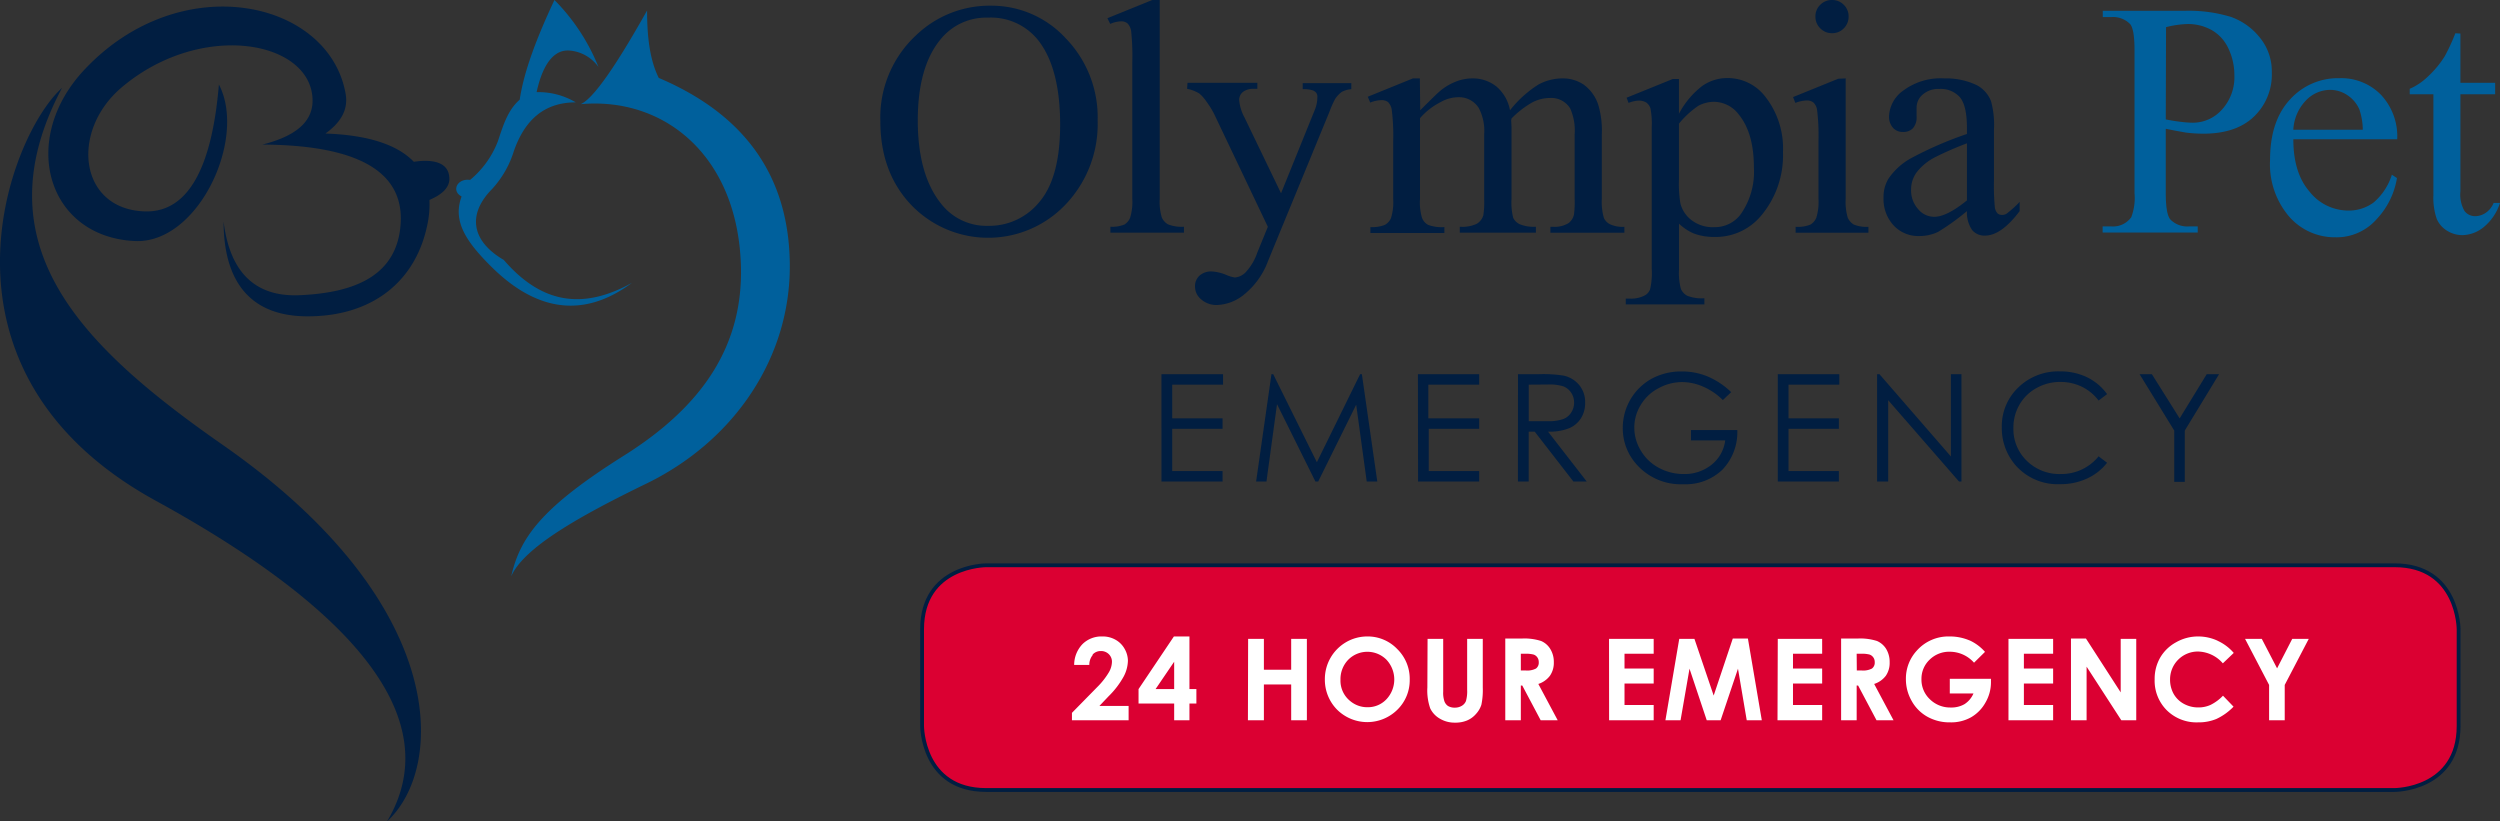
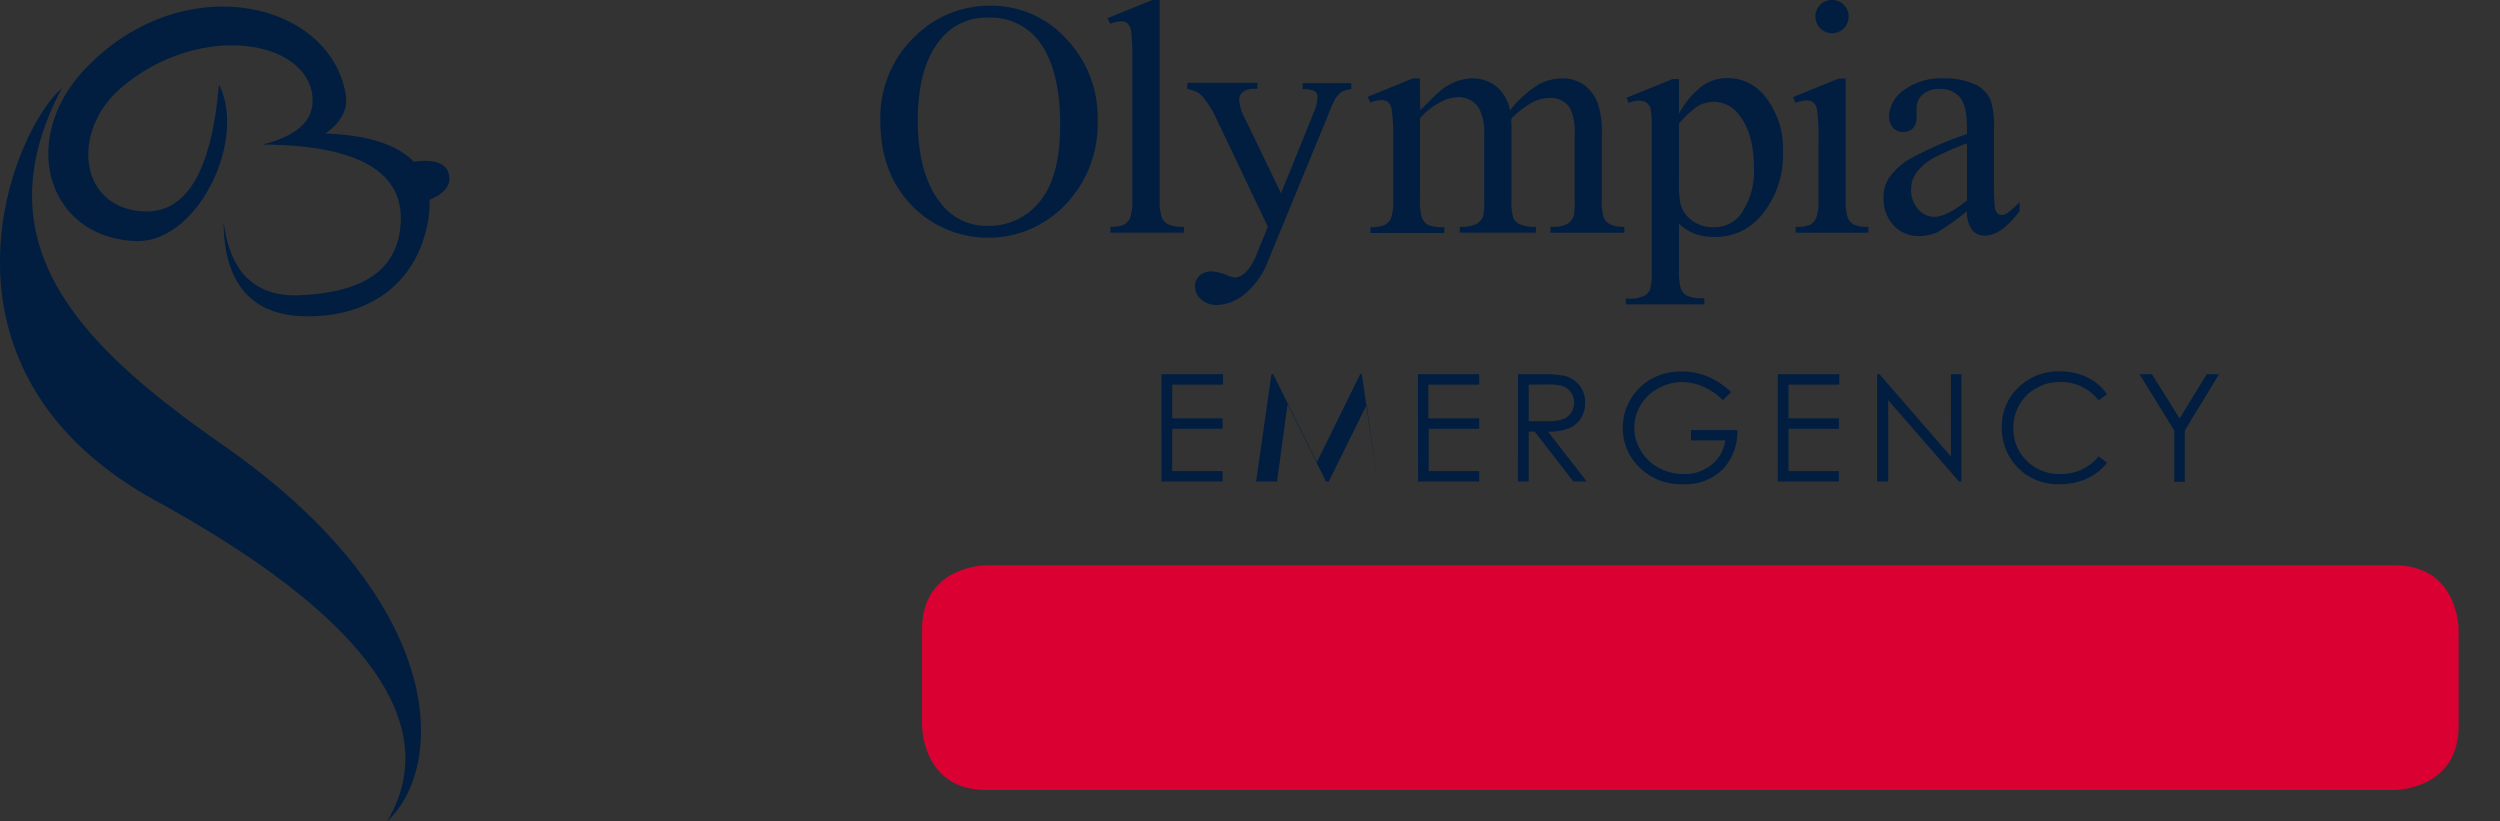
<svg xmlns="http://www.w3.org/2000/svg" viewBox="0 0 360 118.29">
  <rect x="0" y="0" width="360" height="118.29" fill="#333333" stroke="none" />
  <defs>
    <style>.cls-4{fill:#011e41}.cls-5{fill:#00609c}</style>
  </defs>
  <g id="Layer_2" data-name="Layer 2">
    <g id="Layer_1-2" data-name="Layer 1">
      <path fill="#db0032" d="M142 81.4s-9.22 0-9.22 9.22v13.92s0 9.22 9.22 9.22h202.82s9.22 0 9.22-9.22V90.62s0-9.22-9.22-9.22z" />
-       <path fill="none" stroke="#011e41" stroke-width=".55" d="M142 81.4s-9.22 0-9.22 9.22v13.92s0 9.22 9.22 9.22h202.82s9.22 0 9.22-9.22V90.62s0-9.22-9.22-9.22z" />
-       <path fill="#fff" d="M326.75 98.63v5.09H329v-5.09l3.46-6.63h-2.38l-2.18 4.24-2.2-4.24h-2.41zm-7.4-6.36a6.68 6.68 0 00-2.8-.62 6.38 6.38 0 00-3.2.84 5.89 5.89 0 00-2.28 2.2 6.1 6.1 0 00-.8 3.13 6 6 0 001.75 4.46 6.08 6.08 0 004.49 1.74 6.66 6.66 0 002.65-.49 8.31 8.31 0 002.47-1.77l-1.52-1.58a6.37 6.37 0 01-1.78 1.32 4.17 4.17 0 01-1.78.37 4.28 4.28 0 01-2.08-.52 3.72 3.72 0 01-1.47-1.44 4.2 4.2 0 01-.51-2.09 4 4 0 014-4 4.87 4.87 0 013.6 1.7l1.57-1.5a6.76 6.76 0 00-2.33-1.75m-21.11 11.45h2.25V96l5 7.72h2.15V92h-2.24v7.7l-5-7.75h-2.16zm-9 0h6.43v-2.2h-4.21v-3.09h4.21v-2.16h-4.21v-2.13h4.21V92h-6.43zm-5.61-11.5a7.24 7.24 0 00-2.87-.57 6.09 6.09 0 00-4.74 2.06 5.93 5.93 0 00-1.55 4.07 6.27 6.27 0 00.84 3.17 5.83 5.83 0 002.27 2.27 6.55 6.55 0 003.27.8 5.86 5.86 0 003-.73 5.53 5.53 0 002.07-2.11 5.79 5.79 0 00.8-2.93v-.5h-5.93v2.11h3.41a3.45 3.45 0 01-1.28 1.53 3.75 3.75 0 01-2 .49 4.16 4.16 0 01-3-1.19 3.87 3.87 0 01-1.21-2.89 3.78 3.78 0 011.17-2.8 4 4 0 012.91-1.15 4.66 4.66 0 013.49 1.58l1.58-1.56a6.6 6.6 0 00-2.21-1.65m-16.27 1.92h.64a4.22 4.22 0 011.23.12 1.12 1.12 0 01.73 1.08 1.05 1.05 0 01-.4.93 2.72 2.72 0 01-1.47.28h-.71zm-2.24 9.58h2.24v-5h.21l2.65 5h2.45l-2.79-5.23a3.43 3.43 0 001.68-1.18 3.27 3.27 0 00.55-1.94 3.61 3.61 0 00-.5-1.92 2.9 2.9 0 00-1.33-1.15 7.9 7.9 0 00-2.78-.35h-2.38zm-9.16 0h6.43v-2.2h-4.2v-3.09h4.2v-2.16h-4.2v-2.13h4.2V92H256zm-16.14 0H242l1.29-7.43 2.48 7.43h2l2.5-7.43 1.26 7.43h2.17l-2-11.77h-2.18l-2.75 8.21L244 92h-2.19zm-8.11 0h6.42v-2.2h-4.2v-3.09h4.2v-2.16h-4.2v-2.13h4.2V92h-6.43zM219 94.14h.62a4.27 4.27 0 011.23.12 1.08 1.08 0 01.53.41 1.15 1.15 0 01.2.67 1.05 1.05 0 01-.4.93 2.74 2.74 0 01-1.48.28h-.7zm-2.24 9.58H219v-5h.21l2.65 5h2.45l-2.79-5.23a3.4 3.4 0 001.67-1.18 3.27 3.27 0 00.56-1.94 3.53 3.53 0 00-.51-1.92 2.85 2.85 0 00-1.33-1.15 7.86 7.86 0 00-2.78-.35h-2.37zM205.54 99a7.83 7.83 0 00.41 3 3.41 3.41 0 001.36 1.47 4.14 4.14 0 002.23.59 4.31 4.31 0 001.71-.31 3.49 3.49 0 001.3-.95 3.53 3.53 0 00.77-1.32 10.45 10.45 0 00.2-2.47V92h-2.25v7.33a5.11 5.11 0 01-.17 1.61 1.4 1.4 0 01-.59.69 1.89 1.89 0 01-1 .27 1.85 1.85 0 01-1-.24 1.4 1.4 0 01-.51-.66 3.85 3.85 0 01-.18-1.4V92h-2.25zm-5.89-4a4.16 4.16 0 010 5.69 3.66 3.66 0 01-2.72 1.15 3.81 3.81 0 01-2.5-.89 3.76 3.76 0 01-1.4-3.09 4 4 0 011.12-2.86 3.88 3.88 0 015.5 0m-5.81-2.53a6.15 6.15 0 00-3.06 5.35 6.13 6.13 0 001.75 4.36 6.16 6.16 0 008.71 0 5.94 5.94 0 001.76-4.31 6 6 0 00-1.8-4.41 5.87 5.87 0 00-4.3-1.81 6.08 6.08 0 00-3.08.83m-14.12 11.24h2.3v-5.16h3.93v5.16h2.26V92h-2.26v4.44H182V92h-2.27zm-13.3-4.49l2.68-3.94v3.94zm-2.45 0v2.08h5.13v2.41h2.2v-2.41h1v-2.08h-1v-7.58h-2.24zm-6.64-4.94a1.54 1.54 0 011.2-.54 1.58 1.58 0 011.16.45 1.5 1.5 0 01.45 1.12 3.15 3.15 0 01-.43 1.47 10.67 10.67 0 01-1.69 2.15l-3.64 3.71v1.07h8.16v-2.07h-4.2l1.32-1.39a12.2 12.2 0 002.18-2.86 5.1 5.1 0 00.6-2.26 3.52 3.52 0 00-.49-1.73 3.36 3.36 0 00-1.32-1.3 3.73 3.73 0 00-1.89-.46 3.87 3.87 0 00-2.84 1.1 4.33 4.33 0 00-1.2 3h2.18a2.22 2.22 0 01.52-1.46" />
      <path d="M142.72.82a14.51 14.51 0 0110.78 4.73 16.31 16.31 0 014.56 11.79 16.78 16.78 0 01-4.6 12.09 15.36 15.36 0 01-22.21.12q-4.49-4.69-4.48-12.14A16.13 16.13 0 01132 5 15.26 15.26 0 01142.72.82zm-.45 1.72a8.44 8.44 0 00-6.88 3.19q-3.22 3.94-3.23 11.59 0 7.82 3.35 12a8.27 8.27 0 006.78 3.2 9.29 9.29 0 007.44-3.51q2.93-3.51 2.93-11.07 0-8.21-3.23-12.23a8.69 8.69 0 00-7.16-3.17zM167 0v28.63a7.66 7.66 0 00.3 2.68 2.11 2.11 0 00.9 1 5.36 5.36 0 002.29.34v.85H159.9v-.85a4.67 4.67 0 002-.31 2 2 0 00.84-1 7.74 7.74 0 00.31-2.71V9a34.16 34.16 0 00-.16-4.48 2 2 0 00-.53-1.15 1.44 1.44 0 00-.93-.3 4.42 4.42 0 00-1.56.37l-.4-.82L165.93 0zM171 11.92h10.06v.87h-.5a2.39 2.39 0 00-1.59.46 1.48 1.48 0 00-.53 1.15 6.44 6.44 0 00.78 2.54l5.25 10.89 4.83-11.93a4.88 4.88 0 00.4-1.9 1 1 0 00-.16-.64A1.27 1.27 0 00189 13a4.48 4.48 0 00-1.41-.16v-.87h7v.87a3.51 3.51 0 00-1.35.38 3.85 3.85 0 00-1 1.06 14.78 14.78 0 00-.8 1.82l-8.84 21.48a11.12 11.12 0 01-3.34 4.74 6.51 6.51 0 01-4 1.6 3.32 3.32 0 01-2.28-.8 2.41 2.41 0 01-.9-1.84 2.07 2.07 0 01.65-1.59 2.52 2.52 0 011.78-.6 6.26 6.26 0 012.12.52 5.26 5.26 0 001.18.35 2.43 2.43 0 001.54-.73 7.75 7.75 0 001.69-2.83l1.53-3.74-7.75-16.28a13.17 13.17 0 00-1.14-1.82 5.37 5.37 0 00-1-1.11 5.35 5.35 0 00-1.74-.66zM204.51 15.88c1.57-1.57 2.49-2.47 2.78-2.71a8.17 8.17 0 012.28-1.39 6.47 6.47 0 012.43-.49 5.43 5.43 0 013.49 1.17 5.88 5.88 0 011.95 3.42 16.24 16.24 0 014.1-3.71 7.27 7.27 0 013.44-.88 5.37 5.37 0 013.05.88 5.86 5.86 0 012.11 2.89 12.85 12.85 0 01.52 4.28v9.29a8.26 8.26 0 00.31 2.78 1.93 1.93 0 00.87.88 4.26 4.26 0 002.07.37v.85h-10.65v-.85h.45a3.76 3.76 0 002.17-.54 2.11 2.11 0 00.77-1.21 13.65 13.65 0 00.1-2.28v-9.29a7.78 7.78 0 00-.64-3.72 3.19 3.19 0 00-2.94-1.51 5.55 5.55 0 00-2.51.63 13.36 13.36 0 00-3 2.32l-.05.26.05 1v10.3a9.11 9.11 0 00.24 2.75 2 2 0 00.93.91 5.27 5.27 0 002.34.37v.85h-10.96v-.85a4.91 4.91 0 002.46-.43 2.15 2.15 0 00.93-1.22 12.28 12.28 0 00.12-2.33v-9.33a7 7 0 00-.78-3.79A3.34 3.34 0 00210 14a5.15 5.15 0 00-2.52.69 9.67 9.67 0 00-3 2.33v11.61a7.91 7.91 0 00.29 2.75 2 2 0 00.87 1 5.69 5.69 0 002.35.32v.85h-10.65v-.85a4.83 4.83 0 002.08-.32 2 2 0 00.89-1 7.67 7.67 0 00.31-2.7v-8.3a30.11 30.11 0 00-.21-4.59 2 2 0 00-.52-1.08 1.52 1.52 0 00-1-.29 4.64 4.64 0 00-1.58.35l-.35-.84 6.5-2.64h1zM234.23 14.07l6.64-2.69h.9v5a12.17 12.17 0 013.35-4 6.26 6.26 0 013.55-1.14 6.82 6.82 0 015.42 2.54 12.06 12.06 0 012.66 8.11 13.5 13.5 0 01-3.2 9.23 8.49 8.49 0 01-6.65 3 8.29 8.29 0 01-3-.5 7.17 7.17 0 01-2.12-1.41v6.57a8.8 8.8 0 00.27 2.82 2 2 0 00.94 1 5.74 5.74 0 002.44.35v.88h-11.32V43h.59a4.28 4.28 0 002.21-.49 1.7 1.7 0 00.7-.84 10.28 10.28 0 00.24-2.93V18.28a11.65 11.65 0 00-.18-2.66 1.65 1.65 0 00-.6-.85 2 2 0 00-1.12-.28 4.25 4.25 0 00-1.44.33zm7.54 3.74v8.06a17.4 17.4 0 00.21 3.44 4.42 4.42 0 001.61 2.4 5 5 0 003.24 1 4.64 4.64 0 003.82-1.84 10.62 10.62 0 001.91-6.76c0-3.3-.72-5.83-2.17-7.61a4.52 4.52 0 00-3.58-1.84 4.84 4.84 0 00-2.24.57 12.91 12.91 0 00-2.8 2.58zM265.78 11.29v17.34a7.91 7.91 0 00.29 2.7 2.14 2.14 0 00.87 1 4.69 4.69 0 002.11.33v.85h-10.48v-.85a4.93 4.93 0 002.12-.31 2.13 2.13 0 00.86-1 7.74 7.74 0 00.31-2.71v-8.33a29.73 29.73 0 00-.21-4.55 1.85 1.85 0 00-.52-1 1.47 1.47 0 00-1-.29 4.79 4.79 0 00-1.6.35l-.33-.84 6.5-2.64zM263.82 0a2.3 2.3 0 011.69.7 2.29 2.29 0 01.69 1.68 2.35 2.35 0 01-.69 1.7 2.3 2.3 0 01-1.69.7 2.33 2.33 0 01-1.7-.7 2.32 2.32 0 01-.7-1.7 2.29 2.29 0 01.69-1.68 2.32 2.32 0 011.71-.7zM283.24 30.4a33.64 33.64 0 01-4.17 3 6.24 6.24 0 01-2.71.59 4.84 4.84 0 01-3.68-1.53 5.6 5.6 0 01-1.45-4 5.05 5.05 0 01.71-2.73 9.39 9.39 0 013.35-3 53 53 0 017.95-3.44v-.84c0-2.16-.34-3.63-1-4.43a3.68 3.68 0 00-3-1.21 3.37 3.37 0 00-2.36.8 2.44 2.44 0 00-.89 1.84v1.37a2.34 2.34 0 01-.55 1.67A1.91 1.91 0 01274 19a1.82 1.82 0 01-1.42-.61 2.41 2.41 0 01-.56-1.67 4.8 4.8 0 012.11-3.72 9 9 0 015.87-1.71 10.17 10.17 0 014.71 1 4.44 4.44 0 012 2.29 13 13 0 01.42 4.14V26a32.84 32.84 0 00.12 3.78 1.62 1.62 0 00.39.94 1 1 0 00.62.23 1.29 1.29 0 00.66-.16 15.19 15.19 0 001.91-1.72v1.33q-2.64 3.52-5 3.53a2.31 2.31 0 01-1.84-.8 4.41 4.41 0 01-.75-2.73zm0-1.54v-8.22a46.63 46.63 0 00-4.59 2 7.93 7.93 0 00-2.65 2.17 4.17 4.17 0 00-.8 2.48 4 4 0 001 2.81 3 3 0 002.33 1.12q1.8 0 4.71-2.36z" class="cls-4" />
-       <path d="M311.87 18.54v9.31c0 2 .23 3.26.66 3.75a3.39 3.39 0 002.71 1h1.23v.88h-13.69v-.88H304a3.22 3.22 0 002.9-1.32 7.81 7.81 0 00.47-3.46V7.21c0-2-.21-3.26-.64-3.75a3.45 3.45 0 00-2.73-1h-1.2v-.9h11.71a20.72 20.72 0 016.76.88 9.29 9.29 0 014.17 3 7.66 7.66 0 011.7 5 8.36 8.36 0 01-2.58 6.36c-1.72 1.64-4.15 2.45-7.29 2.45a20.48 20.48 0 01-2.5-.16c-.92-.16-1.87-.33-2.9-.55zm0-1.34c.84.16 1.58.28 2.22.35a13.59 13.59 0 001.65.12 5.6 5.6 0 004.23-1.9 6.91 6.91 0 001.78-4.91A8.92 8.92 0 00320.9 7a5.89 5.89 0 00-2.4-2.66 7 7 0 00-3.5-.88 13.94 13.94 0 00-3.09.45zM330.24 20.05c0 3.21.76 5.72 2.33 7.54a7.12 7.12 0 005.54 2.73 6 6 0 003.69-1.16 8.68 8.68 0 002.63-4l.73.48a11.18 11.18 0 01-2.88 5.87 7.67 7.67 0 01-6 2.66 8.72 8.72 0 01-6.66-3 11.62 11.62 0 01-2.73-8.17q0-5.54 2.84-8.64a9.29 9.29 0 017.13-3.1 8 8 0 016 2.39 8.77 8.77 0 012.34 6.4zm0-1.37h10a9.38 9.38 0 00-.49-2.92 4.69 4.69 0 00-1.75-2.07 4.45 4.45 0 00-2.44-.75 4.84 4.84 0 00-3.5 1.52 6.55 6.55 0 00-1.82 4.22zM354.3 4.83v7.09h5v1.65h-5v14a4.72 4.72 0 00.6 2.83 1.92 1.92 0 001.54.73 2.73 2.73 0 001.51-.49 3.07 3.07 0 001.13-1.42h.92a7.37 7.37 0 01-2.33 3.47 5 5 0 01-3.11 1.17 4.16 4.16 0 01-2.12-.6 3.68 3.68 0 01-1.54-1.72 9.27 9.27 0 01-.49-3.45V13.57H347v-.78a8.79 8.79 0 002.64-1.79 14 14 0 002.42-2.93 27.6 27.6 0 001.51-3.28z" class="cls-5" />
      <path d="M8.93 12.66c-12 22.61 2.77 37.2 23.18 51.43 32.77 22.85 32 46.5 23.62 54.2 8.59-14.39-4.11-30.18-33.29-46.18-34.13-18.7-21.21-52.55-13.51-59.45m22.59-.49c-.9 10.83-3.91 18.51-10.71 18.27-9.38-.33-10.74-11.44-3.38-17.78C28.76 3 44.51 5.74 45 14.12c.22 3.56-2.73 5.57-7.22 6.7 13.3.07 20.45 3.65 19.91 11.45-.51 7.37-6.5 9.89-14.55 10.24-6.61.29-10.08-3.56-10.94-10.6 0 7.76 3.13 13.55 11.87 13.64 9.29.1 16-4.85 17.58-13.76a14.18 14.18 0 00.19-3c1.67-.71 3-1.74 2.86-3.25-.14-2.21-2.44-2.65-5.11-2.24-2.35-2.45-6.55-3.86-12.73-4.07 2-1.43 3.35-3.27 2.91-5.73C47.39 0 26.05-4.72 12.19 10 2.7 20.05 6.73 34.1 19.41 34.71c9.15.44 16.2-14.78 12.11-22.54" class="cls-4" />
-       <path d="M83.62 15c1.83-.8 5.09-5.52 9.56-13.49 0 3.73.38 7.11 1.68 9.71 13 5.52 18.75 14.76 18.87 26.8.14 13.33-7.86 25.35-20.55 31.57-9.84 4.77-17.79 9.29-19.57 13.41 1.27-5.59 4.35-9.92 16.25-17.4 10.47-6.59 17.22-15.08 16.83-27.42-.51-15.8-11.07-24.26-23.07-23.18M91 40.73c-7.21 4-13.11 2.89-18.46-3.3-4.81-2.81-5.16-6.69-1.69-10.2A14.28 14.28 0 0074 21.74c1.52-4.32 4.24-7 8.91-7a10.51 10.51 0 00-5.64-1.47c.83-3.8 2.35-6.07 4.6-6a5.66 5.66 0 014.31 2.38A28.94 28.94 0 0079.84 0c-2.5 5.32-4.4 10.26-5 14.35-1.74 1.53-2.37 3.68-3.15 6a13.47 13.47 0 01-4 5.56c-1.85-.27-2.74 1.6-1.22 2.38-1.3 3.52.55 6.43 4.37 10.2C76.7 44.27 83.51 46.3 91 40.73" class="cls-5" />
-       <path d="M167.25 53.88h8.87v1.51h-7.32v4.85h7.25v1.51h-7.25v6.08h7.25v1.51h-8.8zM180.88 69.34l2.21-15.46h.25l6.29 12.68 6.23-12.68h.25l2.22 15.46h-1.52l-1.52-11.06-5.47 11.06h-.4l-5.53-11.14-1.52 11.14zM204.18 53.88H213v1.51h-7.32v4.85H213v1.51h-7.26v6.08H213v1.51h-8.8zM218.59 53.88h3.08a18.69 18.69 0 013.49.21 4 4 0 012.24 1.35 3.82 3.82 0 01.86 2.55 4.09 4.09 0 01-.59 2.22 3.73 3.73 0 01-1.7 1.45 7.76 7.76 0 01-3.05.5l5.57 7.18h-1.92L221 62.16h-.87v7.18h-1.55zm1.55 1.51v5.26h2.66a6.5 6.5 0 002.29-.3 2.35 2.35 0 001.16-.94 2.58 2.58 0 00.42-1.44 2.54 2.54 0 00-.42-1.42 2.46 2.46 0 00-1.11-.91 6.78 6.78 0 00-2.27-.27zM249.29 56.47l-1.2 1.14a9.08 9.08 0 00-2.83-1.93 7.61 7.61 0 00-3-.66 7.09 7.09 0 00-3.46.9 6.4 6.4 0 00-2.55 2.42 6.2 6.2 0 00-.91 3.23 6.36 6.36 0 00.94 3.32 6.6 6.6 0 002.58 2.47 7.45 7.45 0 003.62.9 6.18 6.18 0 004-1.35 5.3 5.3 0 001.95-3.49h-4.93v-1.49h6.67a7.79 7.79 0 01-2.13 5.69 7.62 7.62 0 01-5.64 2.11 8.49 8.49 0 01-6.79-2.92 7.75 7.75 0 01-1.93-5.21 8.08 8.08 0 014.13-7.05 8.88 8.88 0 014.36-1.06 9.56 9.56 0 013.7.71 11.09 11.09 0 013.42 2.27zM256 53.88h8.86v1.51h-7.31v4.85h7.25v1.51h-7.25v6.08h7.25v1.51H256zM270.3 69.34V53.88h.34l10.29 11.85V53.88h1.52v15.46h-.35l-10.2-11.71v11.71zM303.42 56.75l-1.22.93a6.72 6.72 0 00-2.43-2 7.08 7.08 0 00-3.1-.68 6.88 6.88 0 00-3.43.89 6.3 6.3 0 00-2.44 2.39 6.55 6.55 0 00-.87 3.36 6.36 6.36 0 001.94 4.73 6.71 6.71 0 004.89 1.89 6.88 6.88 0 005.44-2.55l1.22.93a7.76 7.76 0 01-2.89 2.27 9 9 0 01-3.86.81 8.06 8.06 0 01-6.41-2.7 8.16 8.16 0 01-2-5.51 7.68 7.68 0 012.38-5.72 8.24 8.24 0 016-2.31 8.8 8.8 0 013.91.85 7.78 7.78 0 012.87 2.42zM308.1 53.88h1.77l4 6.37 3.9-6.37h1.78L314.61 62v7.39h-1.52V62z" class="cls-4" />
+       <path d="M167.25 53.88h8.87v1.51h-7.32v4.85h7.25v1.51h-7.25v6.08h7.25v1.51h-8.8zM180.88 69.34l2.21-15.46h.25l6.29 12.68 6.23-12.68h.25l2.22 15.46l-1.52-11.06-5.47 11.06h-.4l-5.53-11.14-1.52 11.14zM204.18 53.88H213v1.51h-7.32v4.85H213v1.51h-7.26v6.08H213v1.51h-8.8zM218.59 53.88h3.08a18.69 18.69 0 013.49.21 4 4 0 012.24 1.35 3.82 3.82 0 01.86 2.55 4.09 4.09 0 01-.59 2.22 3.73 3.73 0 01-1.7 1.45 7.76 7.76 0 01-3.05.5l5.57 7.18h-1.92L221 62.16h-.87v7.18h-1.55zm1.55 1.51v5.26h2.66a6.5 6.5 0 002.29-.3 2.35 2.35 0 001.16-.94 2.58 2.58 0 00.42-1.44 2.54 2.54 0 00-.42-1.42 2.46 2.46 0 00-1.11-.91 6.78 6.78 0 00-2.27-.27zM249.29 56.47l-1.2 1.14a9.08 9.08 0 00-2.83-1.93 7.61 7.61 0 00-3-.66 7.09 7.09 0 00-3.46.9 6.4 6.4 0 00-2.55 2.42 6.2 6.2 0 00-.91 3.23 6.36 6.36 0 00.94 3.32 6.6 6.6 0 002.58 2.47 7.45 7.45 0 003.62.9 6.18 6.18 0 004-1.35 5.3 5.3 0 001.95-3.49h-4.93v-1.49h6.67a7.79 7.79 0 01-2.13 5.69 7.62 7.62 0 01-5.64 2.11 8.49 8.49 0 01-6.79-2.92 7.75 7.75 0 01-1.93-5.21 8.08 8.08 0 014.13-7.05 8.88 8.88 0 014.36-1.06 9.56 9.56 0 013.7.71 11.09 11.09 0 013.42 2.27zM256 53.88h8.86v1.51h-7.31v4.85h7.25v1.51h-7.25v6.08h7.25v1.51H256zM270.3 69.34V53.88h.34l10.29 11.85V53.88h1.52v15.46h-.35l-10.2-11.71v11.71zM303.42 56.75l-1.22.93a6.72 6.72 0 00-2.43-2 7.08 7.08 0 00-3.1-.68 6.88 6.88 0 00-3.43.89 6.3 6.3 0 00-2.44 2.39 6.55 6.55 0 00-.87 3.36 6.36 6.36 0 001.94 4.73 6.71 6.71 0 004.89 1.89 6.88 6.88 0 005.44-2.55l1.22.93a7.76 7.76 0 01-2.89 2.27 9 9 0 01-3.86.81 8.06 8.06 0 01-6.41-2.7 8.16 8.16 0 01-2-5.51 7.68 7.68 0 012.38-5.72 8.24 8.24 0 016-2.31 8.8 8.8 0 013.91.85 7.78 7.78 0 012.87 2.42zM308.1 53.88h1.77l4 6.37 3.9-6.37h1.78L314.61 62v7.39h-1.52V62z" class="cls-4" />
    </g>
  </g>
</svg>